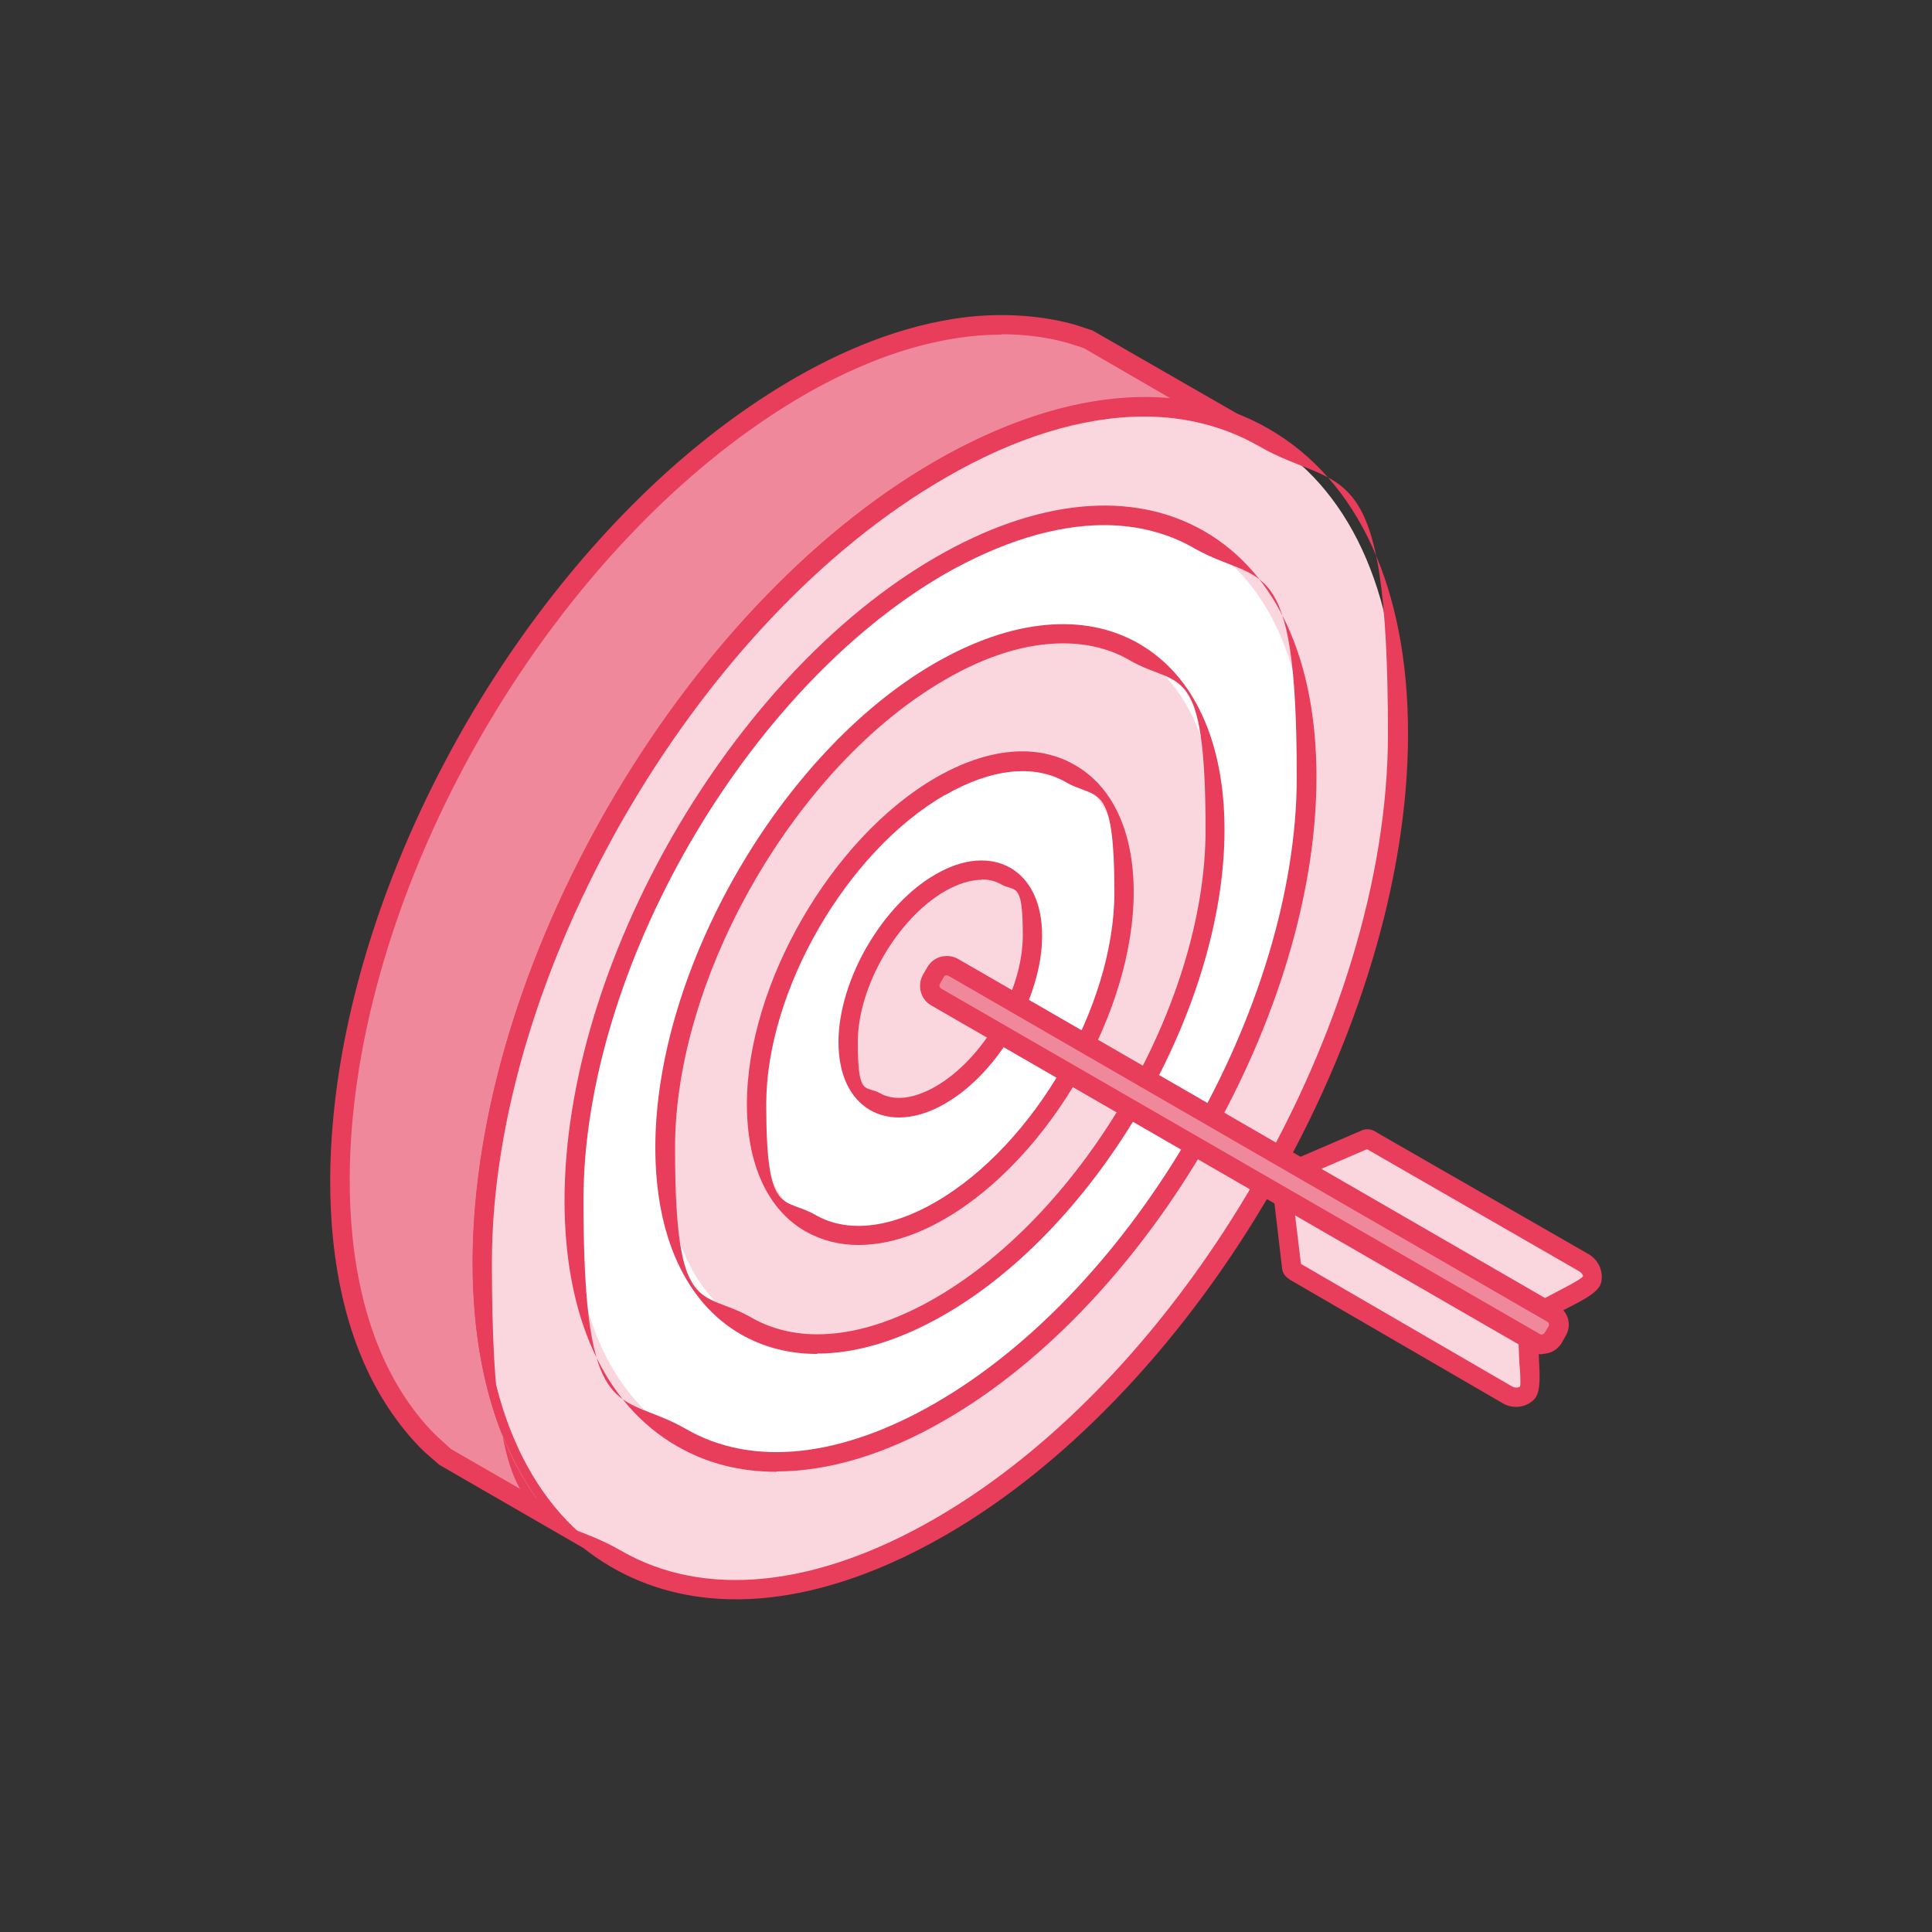
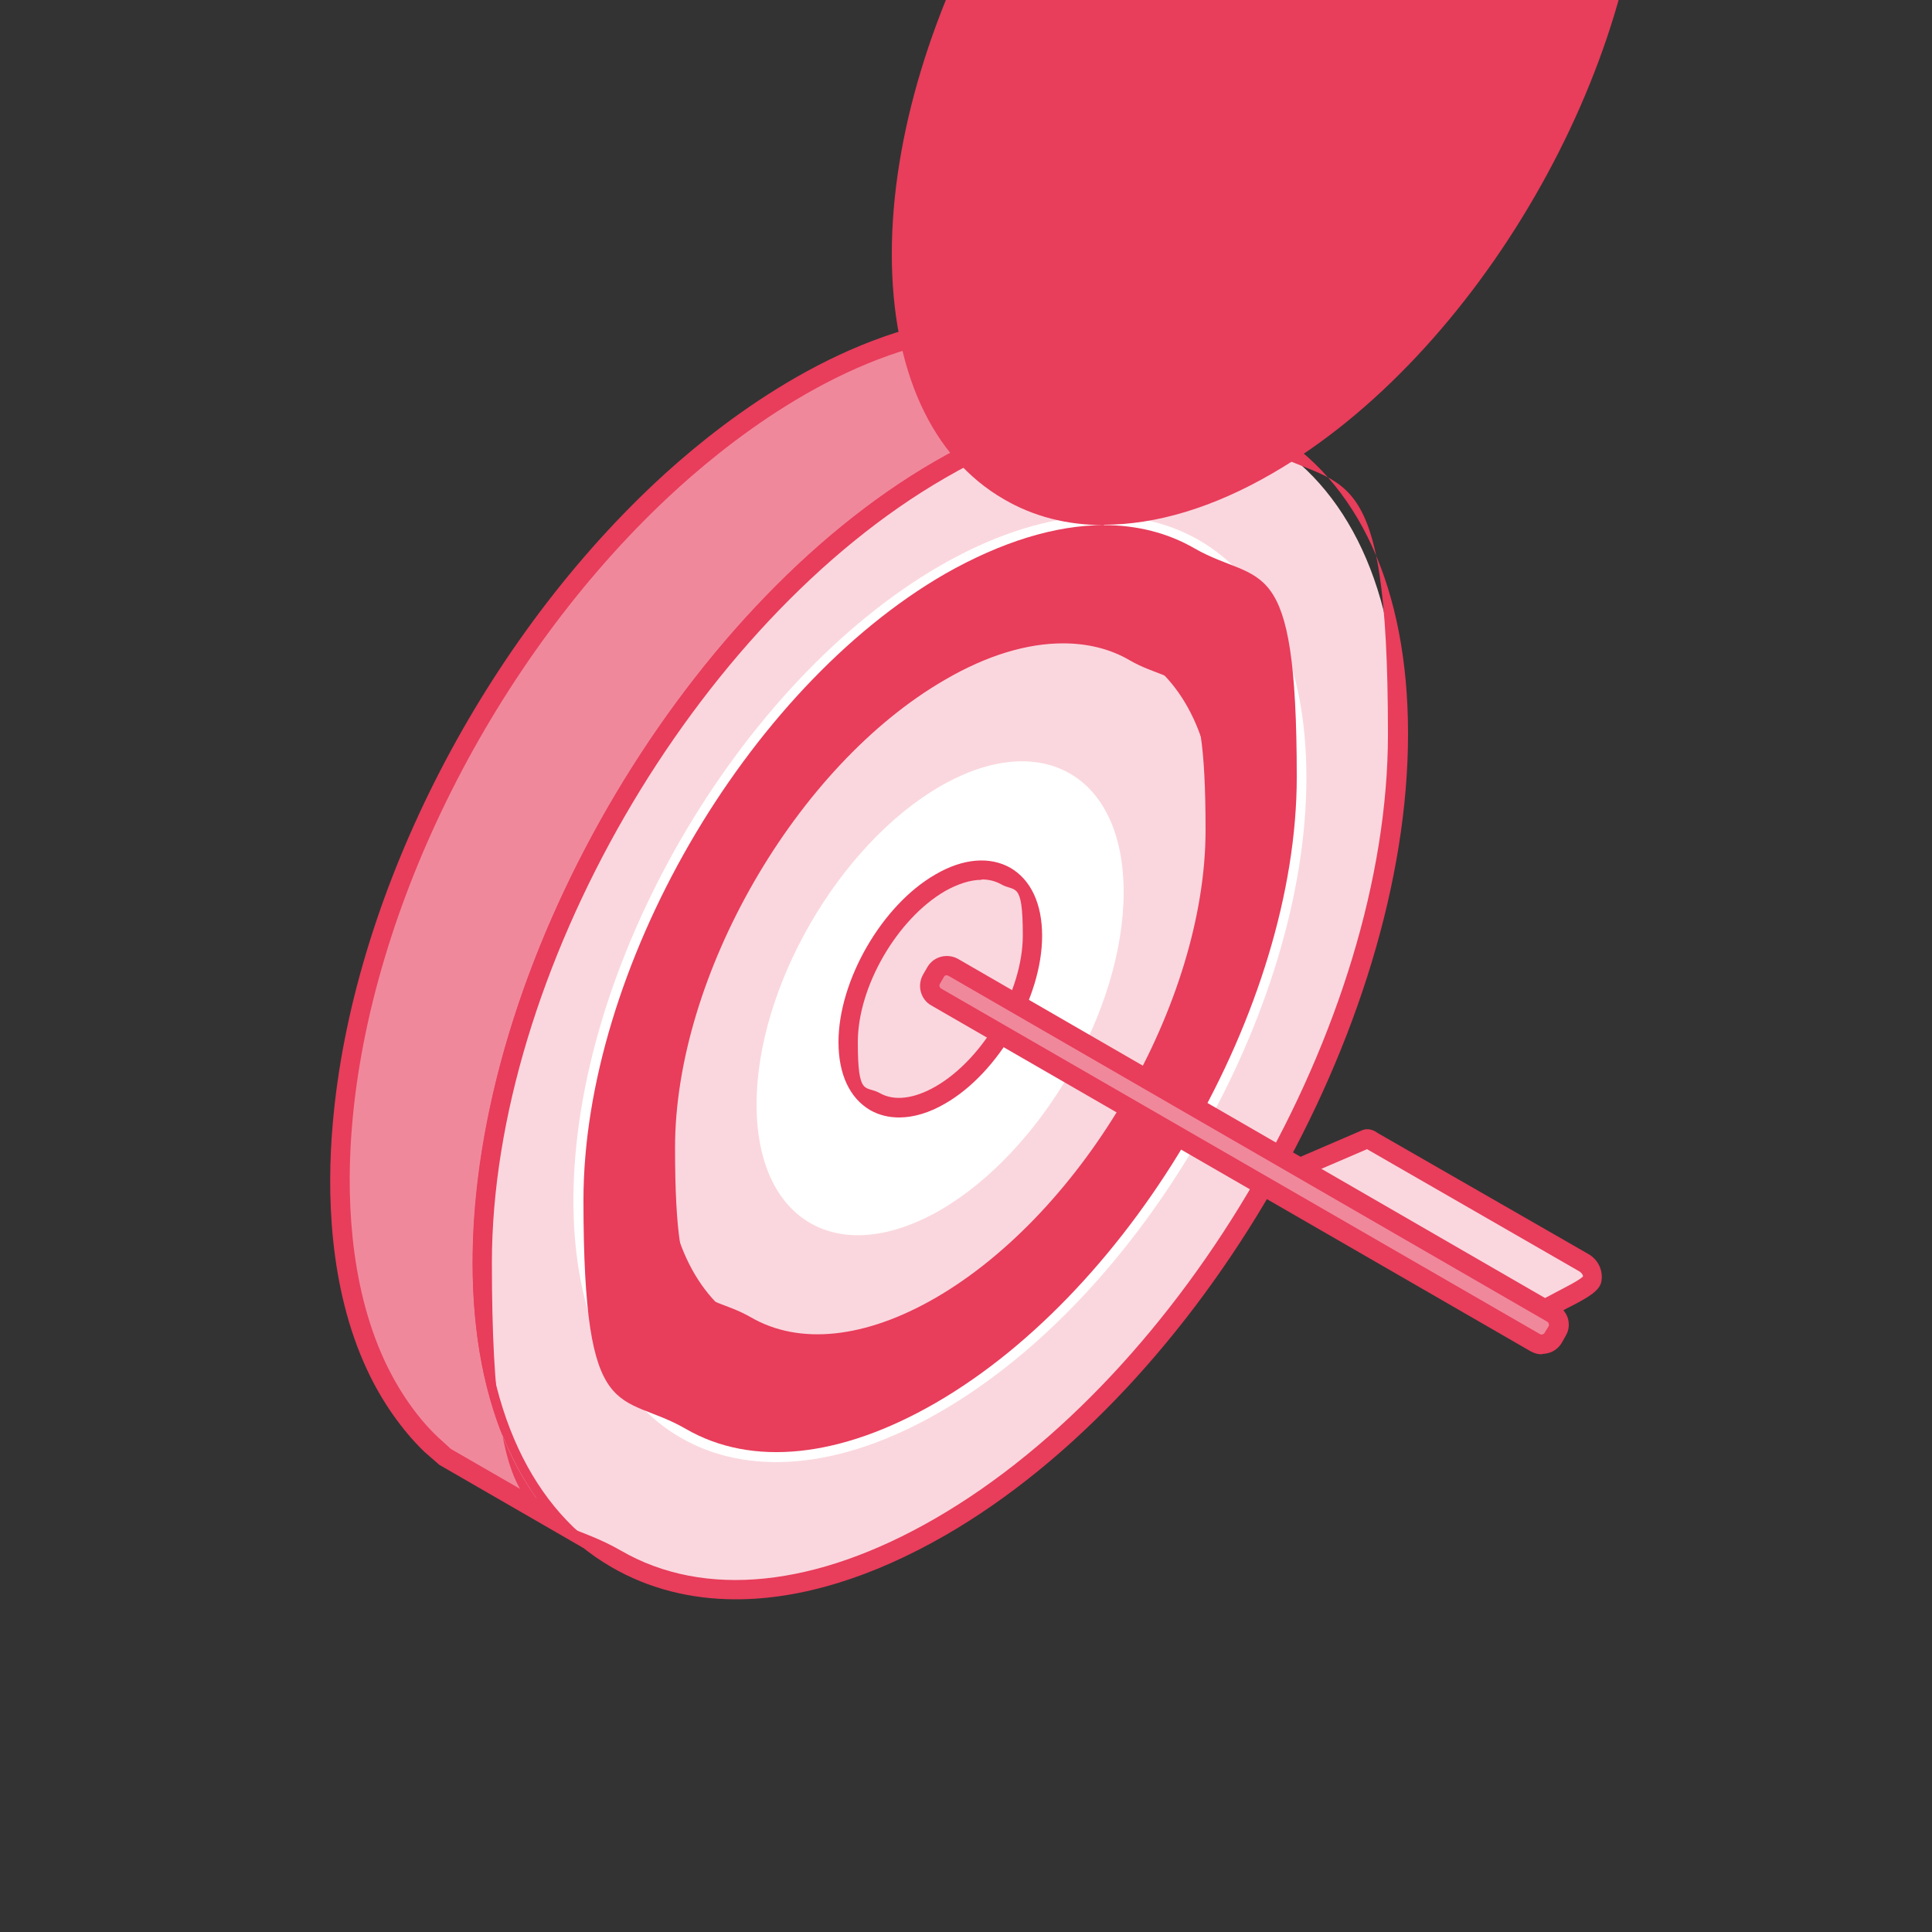
<svg xmlns="http://www.w3.org/2000/svg" id="Ebene_1" baseProfile="tiny" version="1.2" viewBox="0 0 500 500">
  <rect x="0" y="0" width="500" height="500" fill="#333333" stroke="none" />
  <path d="M318.7,109.3l-36.9-21.3-4.5-1.5c-9.6-2.8-20.3-3-30.1-1.5-28,4.3-55.6,22.7-76,41.7-43.2,40.5-77.7,105.1-82.7,164.4-1.7,20.4,0,43.4,8.7,62.2,3.4,7.3,8.4,14.8,14.2,20.4l3.5,3.1,36.9,21.3c-2.5-2.2-4.6-4-6.8-6.6-6.8-7.7-11.8-17.5-14.9-27.2-8.8-27.6-5.5-61.2,1.9-88.8,14.8-55,52.1-113.7,99.2-146.3,16.8-11.7,37.6-21.8,58.2-23.6,8.1-.7,17,0,24.8,2.1l4.5,1.5Z" fill="#f0889b" fill-rule="evenodd" />
  <path d="M259.2,86.6c-3.8,0-7.7.3-11.6.9-32,4.9-60.5,27.9-74.6,41.1-45,42.1-77.2,106-81.9,162.8-1.4,16.5-1,40.5,8.5,60.9,3.5,7.5,8.3,14.5,13.7,19.6l3.4,3.1,22.2,12.8c-4.6-6.5-8.5-14.4-11.1-22.6-10.6-33.1-3.4-70.7,1.8-90.2,15.6-58.4,55-116.4,100.2-147.8,14.1-9.8,35.9-21.9,59.4-24,4.7-.4,9.4-.4,13.9,0l-22.6-13.1-4-1.3c-5.2-1.5-11.2-2.3-17.4-2.3h0ZM151.7,400.7c-.4,0-.8-.1-1.1-.3l-36.9-21.3-3.9-3.4c-5.8-5.6-11.1-13.2-14.8-21.2-10-21.4-10.4-46.4-8.9-63.5,4.9-58,37.6-123.1,83.5-166.1,14.5-13.6,43.9-37.2,77.3-42.4,10.8-1.7,21.9-1.1,31.2,1.5l4.6,1.5,37.4,21.5c1.1.6,1.6,2,1.1,3.2-.5,1.2-1.9,1.8-3.1,1.4l-4.5-1.5c-7-2-15.5-2.7-23.7-2-22.5,2-43.4,13.7-57,23.1-44.3,30.8-82.9,87.7-98.2,145-5.1,19-12.1,55.5-1.9,87.4,3.2,10.1,8.3,19.4,14.4,26.3,2.1,2.3,4,4,6.3,6.1,1,.9,1.3,2.4.5,3.5-.5.7-1.3,1.2-2.1,1.2Z" fill="#e83d5b" fill-rule="evenodd" />
  <path d="M243.3,395.2c65.4-37.8,118.5-129.7,118.5-205.2s-53.1-106.2-118.5-68.4c-65.4,37.8-118.5,129.7-118.5,205.3s53.1,106.2,118.5,68.4Z" fill="#fad7de" fill-rule="evenodd" />
  <path d="M243.3,395.2h0,0ZM296.2,107.8c-15.8,0-33.4,5.3-51.6,15.9-64.7,37.3-117.3,128.4-117.3,203.1s11.9,62.1,33.4,74.5c21.6,12.5,50.5,9.5,81.3-8.3,64.6-37.3,117.2-128.4,117.2-203s-11.9-62.1-33.5-74.6c-8.8-5-18.8-7.6-29.6-7.6h0ZM190.4,413.9c-11.7,0-22.6-2.8-32.1-8.3-23.2-13.4-36-41.4-36-78.9,0-76.2,53.7-169.3,119.8-207.4,32.5-18.7,63.1-21.7,86.3-8.3,23.2,13.4,36,41.4,36,78.9,0,76.2-53.7,169.3-119.7,207.4h0c-19.1,11-37.5,16.6-54.2,16.6Z" fill="#e83d5b" fill-rule="evenodd" />
  <path d="M243.3,365.4c52.4-30.2,94.8-103.8,94.8-164.2s-42.4-85-94.8-54.8c-52.4,30.3-94.9,103.8-94.9,164.3s42.5,85,94.9,54.7Z" fill="#fff" fill-rule="evenodd" />
-   <path d="M285.7,135.9c-12.5,0-26.5,4.3-41.1,12.6-51.6,29.8-93.6,102.5-93.6,162.1s9.4,49.3,26.5,59.2c17.1,9.9,40,7.5,64.6-6.7,51.6-29.8,93.5-102.5,93.5-162s-9.4-49.4-26.5-59.2c-6.9-4-14.9-6-23.4-6h0ZM201,380.9c-9.5,0-18.2-2.2-25.9-6.7-18.7-10.8-29-33.4-29-63.5,0-61.2,43.1-135.9,96.1-166.5,26.1-15.1,50.8-17.5,69.5-6.7,18.7,10.8,29,33.4,29,63.6,0,61.2-43.1,135.8-96.1,166.4-15.3,8.9-30.2,13.3-43.6,13.3Z" fill="#e83d5b" fill-rule="evenodd" />
+   <path d="M285.7,135.9c-12.5,0-26.5,4.3-41.1,12.6-51.6,29.8-93.6,102.5-93.6,162.1s9.4,49.3,26.5,59.2c17.1,9.9,40,7.5,64.6-6.7,51.6-29.8,93.5-102.5,93.5-162s-9.4-49.4-26.5-59.2c-6.9-4-14.9-6-23.4-6h0Zc-9.5,0-18.2-2.2-25.9-6.7-18.7-10.8-29-33.4-29-63.5,0-61.2,43.1-135.9,96.1-166.5,26.1-15.1,50.8-17.5,69.5-6.7,18.7,10.8,29,33.4,29,63.6,0,61.2-43.1,135.8-96.1,166.4-15.3,8.9-30.2,13.3-43.6,13.3Z" fill="#e83d5b" fill-rule="evenodd" />
  <path d="M243.3,338.1c39.3-22.7,71.2-77.9,71.2-123.3s-31.9-63.8-71.2-41.1c-39.3,22.7-71.2,77.9-71.2,123.3s31.9,63.8,71.2,41.1Z" fill="#fad7de" fill-rule="evenodd" />
  <path d="M243.3,338.1h0,0ZM275.1,166.5c-9.3,0-19.7,3.1-30.5,9.4-38.5,22.2-69.9,76.6-69.9,121.1s6.9,36.6,19.6,43.9c12.6,7.3,29.6,5.5,47.8-5h0c38.5-22.3,69.9-76.6,69.9-121.1s-7-36.6-19.6-43.9c-5.1-3-11-4.4-17.3-4.4h0ZM211.5,350.4c-7.2,0-13.9-1.7-19.8-5.1-14.2-8.2-22.1-25.4-22.1-48.3,0-46.1,32.5-102.4,72.4-125.4,19.8-11.4,38.6-13.2,52.8-5,14.2,8.2,22.1,25.3,22.1,48.2,0,46.1-32.5,102.4-72.4,125.4h0c-11.6,6.7-22.8,10.1-33,10.1Z" fill="#e83d5b" fill-rule="evenodd" />
  <path d="M243.3,203.5c26.2-15.1,47.5-2.9,47.5,27.4s-21.3,67.1-47.5,82.3c-26.3,15.1-47.5,2.9-47.5-27.4s21.3-67.1,47.5-82.3Z" fill="#fff" fill-rule="evenodd" />
-   <path d="M244.6,205.7c-25.5,14.7-46.3,50.7-46.3,80.1s4.5,23.9,12.7,28.6c8.1,4.7,19.2,3.6,31.1-3.3,25.5-14.7,46.3-50.7,46.3-80.1s-4.5-23.9-12.6-28.6c-8.2-4.7-19.2-3.5-31.1,3.3h0ZM222.1,322.2c-4.9,0-9.5-1.2-13.6-3.5-9.8-5.6-15.2-17.3-15.2-32.9,0-31,21.9-68.9,48.8-84.5h0c13.5-7.8,26.3-9,36.1-3.3,9.8,5.6,15.2,17.3,15.2,32.9,0,31-21.9,68.9-48.8,84.5-7.9,4.6-15.5,6.8-22.5,6.8Z" fill="#e83d5b" fill-rule="evenodd" />
  <path d="M243.3,283.4c-13.2,7.6-23.8,1.4-23.8-13.8s10.7-33.7,23.8-41.3c13.2-7.6,23.8-1.5,23.8,13.8s-10.7,33.7-23.8,41.3Z" fill="#fad7de" fill-rule="evenodd" />
  <path d="M243.3,283.4h0,0ZM254,227.7c-2.8,0-6,1-9.4,2.9-12.4,7.2-22.6,24.7-22.6,39.1s2,11.1,5.7,13.2c3.7,2.1,8.8,1.5,14.4-1.7h0c12.5-7.2,22.6-24.7,22.6-39.1s-2-11.1-5.7-13.3c-1.5-.8-3.1-1.2-4.9-1.2h0ZM232.7,289.2c-2.7,0-5.2-.6-7.5-1.9-5.3-3.1-8.2-9.3-8.2-17.6,0-16,11.3-35.5,25.1-43.4,7.2-4.2,14.1-4.7,19.4-1.7,5.3,3.1,8.2,9.3,8.2,17.6,0,16-11.3,35.5-25.1,43.4h0c-4.1,2.4-8.2,3.6-11.9,3.6Z" fill="#e83d5b" fill-rule="evenodd" />
  <path d="M333.2,303.6l20.2-8.7c.9-.4,1.6.2,2.3.6l54.2,31.2c1.7,1,2.6,2.8,2.2,4.6-.4,1.8-6.6,4.6-8.8,5.7l-6.4,3.4-63.7-36.8Z" fill="#fad7de" fill-rule="evenodd" />
  <path d="M354.4,297.2h0ZM338.8,303.9l58.1,33.6,6.6-3.5c1.5-.8,5.5-2.8,6.2-3.7,0-.3-.4-1-1.2-1.4l-54.2-31.2s-.3-.2-.5-.3l-15.1,6.5h0ZM396.9,342.9c-.4,0-.9-.1-1.3-.3l-63.7-36.8c-.8-.5-1.3-1.4-1.3-2.3,0-.9.6-1.8,1.5-2.2l20.2-8.7c1.9-.9,3.5.1,4.2.6l54.5,31.3c2.7,1.5,4,4.5,3.4,7.3-.5,2.2-3.1,3.9-8.7,6.7l-7.7,4.1c-.4.2-.8.3-1.2.3Z" fill="#e83d5b" fill-rule="evenodd" />
-   <path d="M331.7,306.7l2.5,21.2c.1,1,.9,1.2,1.7,1.7l54.1,31.4c1.7,1,3.7.8,5-.4,1.3-1.2.6-7.3.6-9.8l-.2-7.3-63.7-36.8Z" fill="#fad7de" fill-rule="evenodd" />
-   <path d="M336.7,327.1c.2.1.5.3.5.3l54.1,31.4c.7.4,1.6.4,2.1,0,.2-.6,0-4.6-.2-6.1l-.3-7.6-58.1-33.6,1.9,15.7h0ZM392.4,364.1c-1.2,0-2.5-.3-3.6-1l-54.1-31.4c-1-.6-2.7-1.4-2.9-3.5l-2.5-21.2c-.1-.9.3-1.9,1.1-2.4.8-.5,1.8-.6,2.7,0l63.7,36.8c.7.4,1.2,1.2,1.2,2.1l.3,8.8c.3,5,.3,8.5-1.5,10.1-1.2,1.1-2.8,1.7-4.4,1.7Z" fill="#e83d5b" fill-rule="evenodd" />
  <path d="M397.4,347.5l-155.1-89.5c-1.6-.9-2.1-2.9-1.2-4.5l1.1-1.9c.9-1.6,3-2.1,4.6-1.2l155,89.6c1.6.9,2.1,3,1.2,4.5l-1.1,1.8c-.9,1.6-2.9,2.1-4.5,1.2Z" fill="#f0889b" fill-rule="evenodd" />
  <path d="M245,252.4c-.3,0-.6.1-.7.4l-1.1,1.9c-.2.4,0,.9.3,1.1l155.1,89.5h0c.4.2.9,0,1.1-.3l1.1-1.8c.2-.3,0-.9-.3-1.1l-155.1-89.6c-.1,0-.3-.1-.4-.1h0ZM399,350.5c-1,0-2-.3-2.9-.8l-155.1-89.5c-2.8-1.6-3.7-5.2-2.1-8l1.1-1.9c1.6-2.8,5.2-3.7,8-2.1l155.1,89.6c1.3.8,2.3,2.1,2.7,3.5.4,1.5.2,3.1-.6,4.4l-1,1.8c-.8,1.3-2,2.3-3.6,2.7-.5.1-1,.2-1.5.2Z" fill="#e83d5b" fill-rule="evenodd" />
</svg>